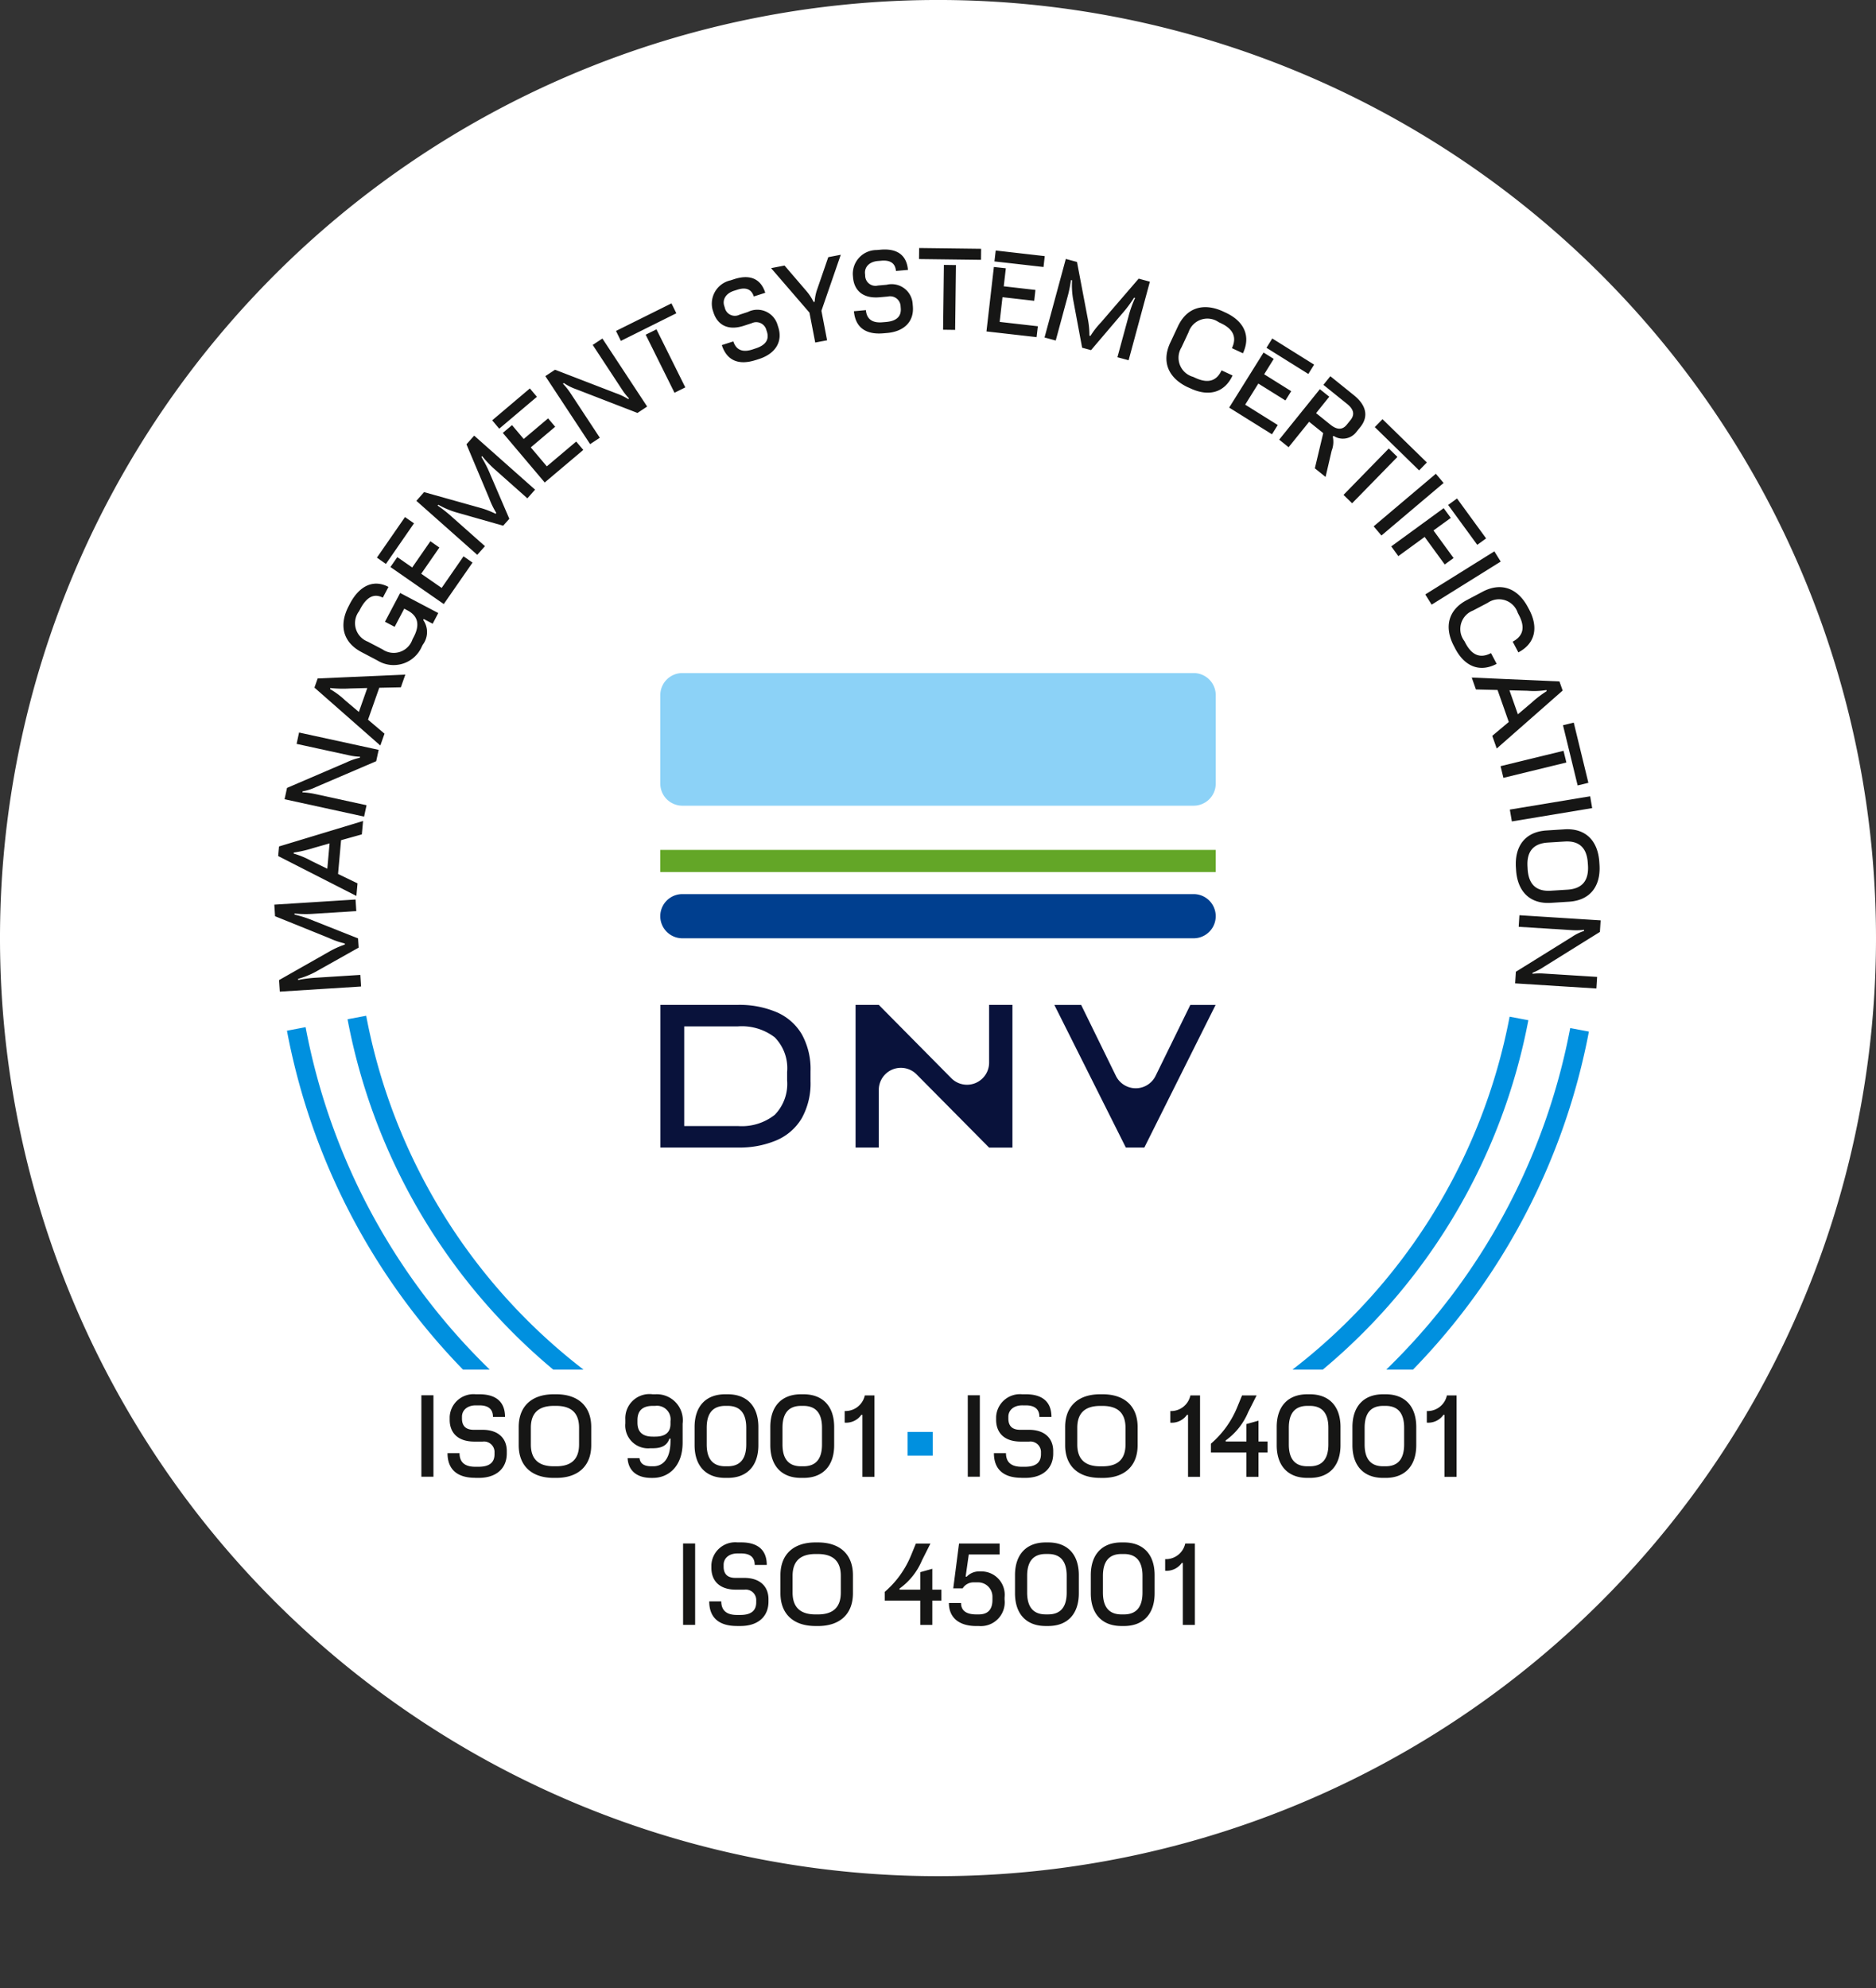
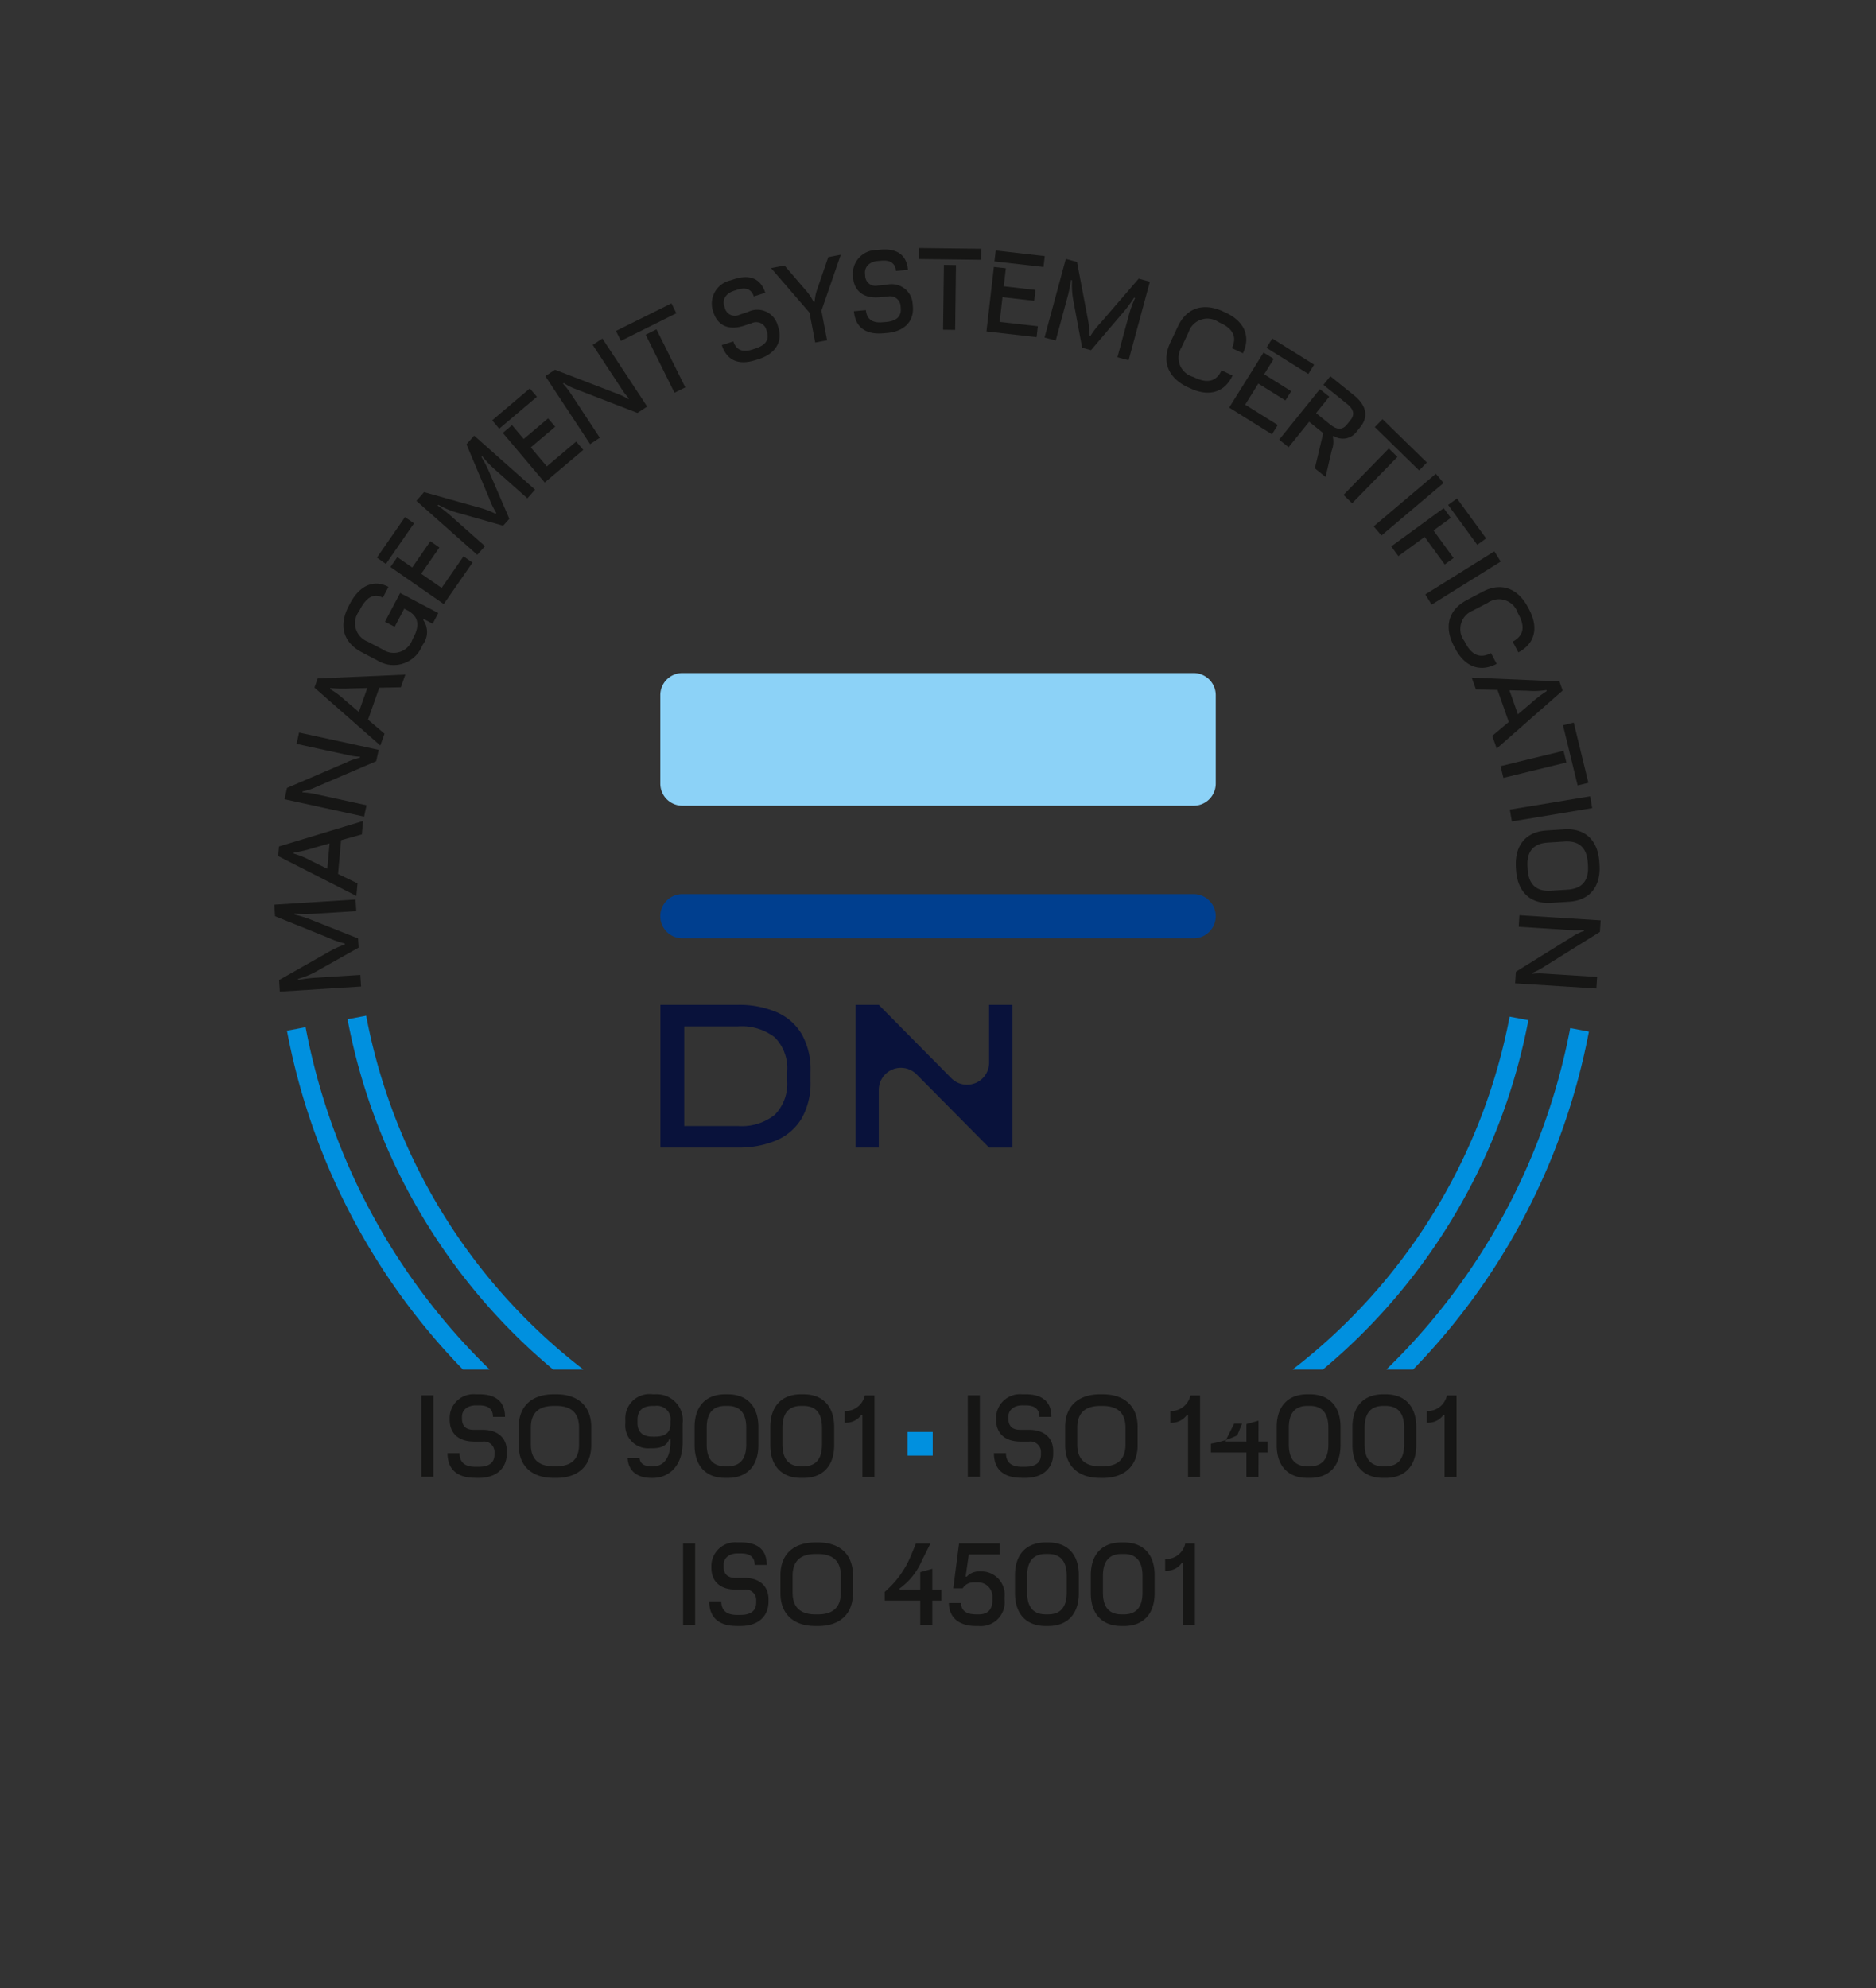
<svg xmlns="http://www.w3.org/2000/svg" id="Raggruppa_297" data-name="Raggruppa 297" width="179.278" height="189.98" viewBox="0 0 179.278 189.98">
  <rect x="0" y="0" width="179.278" height="189.98" fill="#333333" stroke="none" />
  <defs>
    <clipPath id="clip-path">
      <rect id="Rettangolo_508" data-name="Rettangolo 508" width="179.278" height="189.98" fill="none" />
    </clipPath>
    <clipPath id="clip-path-2">
      <path id="Rettangolo_509" data-name="Rettangolo 509" d="M.542,0H146.5a.543.543,0,0,1,.543.543V175.9a.543.543,0,0,1-.543.543H.543A.543.543,0,0,1,0,175.9V.542A.542.542,0,0,1,.542,0Z" fill="none" />
    </clipPath>
  </defs>
  <g id="Raggruppa_285" data-name="Raggruppa 285" transform="translate(0 0)">
    <g id="Raggruppa_284" data-name="Raggruppa 284" clip-path="url(#clip-path)">
-       <path id="Tracciato_151" data-name="Tracciato 151" d="M89.639,179.278h0a89.639,89.639,0,1,1,89.639-89.639,89.638,89.638,0,0,1-89.639,89.639" transform="translate(0 -0.001)" fill="#fff" />
-     </g>
+       </g>
  </g>
  <g id="Raggruppa_287" data-name="Raggruppa 287" transform="translate(16.12 13.536)">
    <g id="Raggruppa_286" data-name="Raggruppa 286" clip-path="url(#clip-path-2)">
      <path id="Tracciato_152" data-name="Tracciato 152" d="M8.828,26.03l-1.782.339A63.223,63.223,0,0,0,23.87,58.752h2.557A61.48,61.48,0,0,1,8.828,26.03M35.386,58.752A55.692,55.692,0,0,1,14.619,24.94l-1.782.335A57.452,57.452,0,0,0,32.494,58.752Zm90.289-33.387-1.786-.335a55.692,55.692,0,0,1-20.751,33.722h2.9a57.467,57.467,0,0,0,19.642-33.387M114.657,58.752a63.2,63.2,0,0,0,16.809-32.3l-1.786-.335A61.43,61.43,0,0,1,112.1,58.752Z" transform="translate(4.256 58.584)" fill="#0090df" />
      <path id="Tracciato_153" data-name="Tracciato 153" d="M125.723,69.845l-.07,1.105,5.114.323a6.886,6.886,0,0,0,1.136-.031l-.008.105a4.738,4.738,0,0,0-1.2.6l-5.312,3.3-.07,1.109,7.764.49.07-1.109-5.157-.323a5.546,5.546,0,0,0-1.02.027l.008-.1a5.663,5.663,0,0,0,1.136-.6l5.3-3.3.07-1.105Zm.774-4.627c-.093-1.44.533-2.226,1.942-2.316l1.6-.1c1.409-.09,2.129.615,2.218,2.051l.016.23c.09,1.44-.537,2.226-1.942,2.319l-1.6.1c-1.409.09-2.129-.611-2.222-2.051Zm-1.109.062.016.245c.132,2.051,1.319,3.265,3.339,3.137l1.72-.109c2.016-.128,3.043-1.479,2.911-3.53l-.016-.249c-.128-2.051-1.315-3.265-3.335-3.137l-1.72.109c-2.02.128-3.043,1.483-2.915,3.534m-.58-5.53L125,60.882l7.675-1.273-.191-1.132Zm5.079-8.06,1.4,5.752,1.027-.249-1.4-5.756ZM123.921,55.6l.272,1.117,6.017-1.467-.272-1.117Zm-2.755-8.465.4,1.136,2.067.051,1.074,3.055-1.58,1.327.428,1.21,6.3-5.538-.307-.872Zm5.316,1.261a7.607,7.607,0,0,0,1.814-.066l.035.1a11.128,11.128,0,0,0-1.51,1.16l-1.245,1.055-.806-2.292Zm-7.005-4.25.113.222c.9,1.708,2.343,2.308,3.958,1.456l-.541-1.027c-1.027.541-1.829.2-2.44-.953l-.105-.2a1.891,1.891,0,0,1,.821-2.911l1.413-.743a1.888,1.888,0,0,1,2.868.961l.105.2c.611,1.156.44,2.008-.588,2.553l.541,1.024c1.615-.848,1.934-2.378,1.035-4.086l-.117-.218c-.961-1.817-2.541-2.436-4.332-1.494l-1.522.806c-1.79.946-2.172,2.6-1.21,4.413m-2.748-4.958.607.977,6.6-4.117-.607-.977Zm2.183-8.55,2.783,3.81.845-.615-2.779-3.814ZM113.475,34.6l.677.93,2.514-1.833,1.919,2.631.845-.615-1.919-2.635,1.654-1.2-.681-.93Zm-1.681-1.915.743.876,5.939-5.02-.739-.88ZM111.9,23.2l4.238,4.141.739-.759-4.238-4.137Zm-2.989,6.48.825.8,4.328-4.429-.825-.806ZM102.765,24.4l.9.724,1.961-2.432,1.347,1.086-.8,3.362,1.024.825.58-2.5a2.347,2.347,0,0,0,.113-1.347l.066-.082a1.618,1.618,0,0,0,2.129-.3l.436-.541c.833-1.035.533-2.117-.615-3.039l-2.253-1.817-.662.825,2.261,1.821c.623.5.763,1,.335,1.537l-.358.444c-.428.533-.95.5-1.572,0l-1.366-1.1,1.261-1.568-.9-.72Zm-1.214-8.776,4,2.5.553-.891-4-2.5Zm-3.565,5.713,4.09,2.553.553-.887-3.113-1.946,1.257-2.016,2.588,1.615.553-.887-2.584-1.615.915-1.471-.973-.607ZM94.055,19.4l.222.1c1.751.817,3.261.424,4.032-1.23l-1.051-.49c-.49,1.055-1.335,1.265-2.518.712l-.206-.093a1.893,1.893,0,0,1-1.105-2.818l.677-1.448a1.891,1.891,0,0,1,2.868-.965l.206.1c1.183.553,1.564,1.335,1.07,2.39l1.051.49c.774-1.654.105-3.063-1.642-3.88l-.226-.105c-1.864-.868-3.495-.409-4.351,1.424l-.732,1.561c-.852,1.833-.16,3.382,1.7,4.254m-6.744-2.876,1.07.288,2.032-7.507-1.07-.292-3.619,4.2a7.915,7.915,0,0,0-.989,1.273l-.1-.027a8.13,8.13,0,0,0-.16-1.635L83.443,7.421l-1.07-.288L80.341,14.64l1.07.288L82.5,10.9a12.934,12.934,0,0,0,.37-1.751l.1.027a7.938,7.938,0,0,0,.1,1.81l.864,4.631.852.23,2.946-3.46a11.936,11.936,0,0,0,1.164-1.553l.1.027a10.26,10.26,0,0,0-.634,1.782ZM75.554,7.37l4.69.533.117-1.039-4.686-.537Zm-.763,6.69,4.791.545.121-1.039-3.65-.416.269-2.362,3.032.346.117-1.039-3.028-.346.2-1.724L75.5,7.9ZM68.346,7.145l5.923.074.012-1.055L68.358,6.09Zm2.3,6.752,1.152.016.078-6.192-1.152-.016Zm-5.7.342.354-.031c1.642-.144,2.588-1.113,2.456-2.561l-.019-.226A2.009,2.009,0,0,0,65.256,9.6l-.837.074A.982.982,0,0,1,63.2,8.7l-.016-.175c-.051-.58.37-1.121,1.226-1.195l.331-.027c.848-.078,1.335.234,1.4.977l1.148-.1c-.132-1.487-1.121-2.067-2.631-1.93l-.35.031a2.276,2.276,0,0,0-2.288,2.37l.023.276c.1,1.105.825,2.02,2.541,1.868l.786-.07a1,1,0,0,1,1.218.953l.012.144c.074.817-.42,1.249-1.4,1.335l-.331.027c-.969.09-1.526-.288-1.6-1.16l-1.144.105c.144,1.623,1.218,2.253,2.829,2.109m-6.526.883,1.133-.214-.541-2.822,1.849-5.351-1.195.23L58.633,9.982a4.487,4.487,0,0,0-.261,1.245l-.1.019a4.909,4.909,0,0,0-.708-1.07l-2.07-2.413-1.284.249,3.666,4.25ZM52.733,16.8l.335-.109c1.568-.51,2.273-1.666,1.825-3.047l-.07-.218A2.011,2.011,0,0,0,51.993,12.2l-.8.261a.984.984,0,0,1-1.409-.677l-.054-.171c-.179-.553.109-1.171.93-1.436l.315-.1c.809-.265,1.354-.066,1.584.642l1.094-.354C53.2,8.947,52.1,8.6,50.662,9.071l-.335.109A2.282,2.282,0,0,0,48.623,12l.086.265c.346,1.055,1.257,1.786,2.9,1.253l.751-.245a1,1,0,0,1,1.4.658l.047.14c.253.778-.132,1.308-1.07,1.611l-.315.105c-.93.3-1.553.054-1.821-.774l-1.1.354c.506,1.549,1.693,1.926,3.234,1.428M39.855,14.963l5.3-2.639-.467-.946-5.3,2.635Zm5.125,4.958,1.031-.514-2.755-5.546-1.031.51Zm-8.064,4.908.926-.611-2.818-4.281a6.326,6.326,0,0,0-.708-.887l.09-.058a5.026,5.026,0,0,0,1.2.6l5.834,2.257.926-.611-4.277-6.5-.926.611L40,19.668a5.853,5.853,0,0,0,.638.8l-.086.054a5.783,5.783,0,0,0-1.16-.553l-5.83-2.249-.926.611ZM28.23,23.354l3.6-3.047-.673-.8-3.6,3.047Zm4.347,5.141,3.685-3.113-.677-.8-2.806,2.37L31.246,25.14l2.331-1.973-.677-.8-2.331,1.969-1.117-1.323-.88.743Zm-1.658,1.514.736-.829-5.818-5.164-.739.829,2.152,5.11a7.817,7.817,0,0,0,.7,1.452l-.07.078a8.069,8.069,0,0,0-1.533-.584l-5.3-1.487-.736.833,5.818,5.16.736-.829-3.125-2.771a13.014,13.014,0,0,0-1.4-1.109l.07-.078a8.032,8.032,0,0,0,1.666.716l4.53,1.288.588-.662L27.4,27.787a11.879,11.879,0,0,0-.876-1.736l.07-.078a10.7,10.7,0,0,0,1.315,1.362ZM17.4,36.278l2.685-3.88-.86-.6-2.685,3.876Zm5.53,3.833,2.748-3.962-.86-.6-2.09,3.02-1.954-1.354,1.736-2.506-.86-.6-1.736,2.506-1.424-.989-.658.946Zm-2.094,4.055.09-.175a2,2,0,0,0,.039-2.358l.051-.093.852.451.537-1.02-3.643-1.919L17.31,41.8l.926.486.915-1.736.311.167c1.027.541,1.2,1.4.584,2.561l-.105.2a1.888,1.888,0,0,1-2.868.961L15.66,43.7a1.889,1.889,0,0,1-.821-2.911l.105-.2c.607-1.148,1.315-1.533,2.16-1.09l.541-1.027c-1.44-.759-2.779-.105-3.678,1.592l-.113.222c-.961,1.817-.58,3.468,1.21,4.413l1.522.8a2.939,2.939,0,0,0,4.25-1.335m-3.97,9.465.4-1.132L15.691,51.16l1.074-3.051,2.063-.043.428-1.214-8.379.37-.307.872ZM13.515,49.32a7.869,7.869,0,0,0-1.456-1.086l.031-.1a11.264,11.264,0,0,0,1.9.043l1.631-.043-.806,2.288Zm1.8,11.1.234-1.086-5-1.09a7.1,7.1,0,0,0-1.129-.14l.023-.1a4.853,4.853,0,0,0,1.28-.413l5.748-2.463.237-1.086L9.1,52.386l-.234,1.086,5.048,1.1a5.327,5.327,0,0,0,1.012.125l-.019.1a5.726,5.726,0,0,0-1.218.416L7.95,57.679l-.234,1.082ZM14.578,68l.109-1.2-1.86-.9.288-3.226L15.1,62.12l.117-1.28L7.187,63.272l-.082.918Zm-4.316-3.351a7.888,7.888,0,0,0-1.677-.693l.008-.1a11.281,11.281,0,0,0,1.852-.428l1.572-.448L11.8,65.4Zm4.308,4.8-.07-1.105-7.764.49.07,1.105,5.141,2.078a8,8,0,0,0,1.522.525l.008.105a8.408,8.408,0,0,0-1.5.677L7.191,76.041l.07,1.105,7.764-.49-.07-1.109-4.168.265a13.063,13.063,0,0,0-1.779.218l0-.105a8.127,8.127,0,0,0,1.681-.677l4.106-2.308-.058-.883-4.219-1.673a11.46,11.46,0,0,0-1.849-.6l-.008-.105a10.512,10.512,0,0,0,1.9.023Z" transform="translate(3.359 4.074)" fill="#161615" />
-       <path id="Tracciato_154" data-name="Tracciato 154" d="M67.632,36.943A1.766,1.766,0,0,0,69.22,36.2h.105v5.923h1.148v-7.78h-.922a1.893,1.893,0,0,1-1.919,1.494ZM63.46,41.115c-1.16,0-1.771-.673-1.771-2.086v-1.6c0-1.409.611-2.086,1.771-2.086h.23c1.164,0,1.775.677,1.775,2.086v1.6c0,1.413-.611,2.086-1.775,2.086Zm-.008,1.109H63.7c1.806,0,2.923-1.109,2.923-3.133V37.367c0-2.024-1.117-3.133-2.923-3.133h-.249c-1.806,0-2.927,1.109-2.927,3.133v1.724c0,2.024,1.121,3.133,2.927,3.133m-7.231-1.109c-1.164,0-1.775-.673-1.775-2.086v-1.6c0-1.409.611-2.086,1.775-2.086h.23c1.16,0,1.775.677,1.775,2.086v1.6c0,1.413-.615,2.086-1.775,2.086Zm-.012,1.109h.249c1.806,0,2.927-1.109,2.927-3.133V37.367c0-2.024-1.121-3.133-2.927-3.133H56.21c-1.806,0-2.923,1.109-2.923,3.133v1.724c0,2.024,1.117,3.133,2.923,3.133M47,39.8h3.394v2.323h1.152V39.8h.868V38.748h-.868V36.756l-1.152.323v1.67H48.411v-.105a6.319,6.319,0,0,0,2.148-2.7l.806-1.6H49.975l-.455,1.109A9.163,9.163,0,0,1,47,38.955Zm-3.88-2.853a1.766,1.766,0,0,0,1.588-.747h.105v5.923h1.148v-7.78h-.922a1.893,1.893,0,0,1-1.919,1.494Zm-6.7,4.172c-1.444,0-2.191-.673-2.191-2.086v-1.6c0-1.409.747-2.086,2.191-2.086h.226c1.444,0,2.191.677,2.191,2.086v1.6c0,1.413-.747,2.086-2.191,2.086Zm-.012,1.109h.249c2.055,0,3.339-1.109,3.339-3.133V37.367c0-2.024-1.284-3.133-3.339-3.133h-.249c-2.055,0-3.339,1.109-3.339,3.133v1.724c0,2.024,1.284,3.133,3.339,3.133m-7.511,0h.354c1.65,0,2.678-.883,2.678-2.335v-.23c0-1.2-.8-2.031-2.316-2.031h-.841c-.56,0-1.129-.195-1.129-1.078v-.175c0-.584.467-1.082,1.327-1.082H29.3c.852,0,1.308.354,1.308,1.1h1.152c0-1.494-.934-2.16-2.448-2.16H28.96a2.281,2.281,0,0,0-2.487,2.16v.28c0,1.109.642,2.082,2.362,2.082h.79a1.006,1.006,0,0,1,1.133,1.062v.144c0,.821-.529,1.2-1.518,1.2h-.331c-.977,0-1.494-.424-1.494-1.3H26.263c0,1.627,1.016,2.355,2.635,2.355m-5.133-.105h1.152v-7.78H23.764Z" transform="translate(52.6 85.46)" fill="#161615" />
+       <path id="Tracciato_154" data-name="Tracciato 154" d="M67.632,36.943A1.766,1.766,0,0,0,69.22,36.2h.105v5.923h1.148v-7.78h-.922a1.893,1.893,0,0,1-1.919,1.494ZM63.46,41.115c-1.16,0-1.771-.673-1.771-2.086v-1.6c0-1.409.611-2.086,1.771-2.086h.23c1.164,0,1.775.677,1.775,2.086v1.6c0,1.413-.611,2.086-1.775,2.086Zm-.008,1.109H63.7c1.806,0,2.923-1.109,2.923-3.133V37.367c0-2.024-1.117-3.133-2.923-3.133h-.249c-1.806,0-2.927,1.109-2.927,3.133v1.724c0,2.024,1.121,3.133,2.927,3.133m-7.231-1.109c-1.164,0-1.775-.673-1.775-2.086v-1.6c0-1.409.611-2.086,1.775-2.086h.23c1.16,0,1.775.677,1.775,2.086v1.6c0,1.413-.615,2.086-1.775,2.086Zm-.012,1.109h.249c1.806,0,2.927-1.109,2.927-3.133V37.367c0-2.024-1.121-3.133-2.927-3.133H56.21c-1.806,0-2.923,1.109-2.923,3.133v1.724c0,2.024,1.117,3.133,2.923,3.133M47,39.8h3.394v2.323h1.152V39.8h.868V38.748h-.868V36.756l-1.152.323v1.67H48.411v-.105l.806-1.6H49.975l-.455,1.109A9.163,9.163,0,0,1,47,38.955Zm-3.88-2.853a1.766,1.766,0,0,0,1.588-.747h.105v5.923h1.148v-7.78h-.922a1.893,1.893,0,0,1-1.919,1.494Zm-6.7,4.172c-1.444,0-2.191-.673-2.191-2.086v-1.6c0-1.409.747-2.086,2.191-2.086h.226c1.444,0,2.191.677,2.191,2.086v1.6c0,1.413-.747,2.086-2.191,2.086Zm-.012,1.109h.249c2.055,0,3.339-1.109,3.339-3.133V37.367c0-2.024-1.284-3.133-3.339-3.133h-.249c-2.055,0-3.339,1.109-3.339,3.133v1.724c0,2.024,1.284,3.133,3.339,3.133m-7.511,0h.354c1.65,0,2.678-.883,2.678-2.335v-.23c0-1.2-.8-2.031-2.316-2.031h-.841c-.56,0-1.129-.195-1.129-1.078v-.175c0-.584.467-1.082,1.327-1.082H29.3c.852,0,1.308.354,1.308,1.1h1.152c0-1.494-.934-2.16-2.448-2.16H28.96a2.281,2.281,0,0,0-2.487,2.16v.28c0,1.109.642,2.082,2.362,2.082h.79a1.006,1.006,0,0,1,1.133,1.062v.144c0,.821-.529,1.2-1.518,1.2h-.331c-.977,0-1.494-.424-1.494-1.3H26.263c0,1.627,1.016,2.355,2.635,2.355m-5.133-.105h1.152v-7.78H23.764Z" transform="translate(52.6 85.46)" fill="#161615" />
    </g>
  </g>
  <g id="Raggruppa_289" data-name="Raggruppa 289" transform="translate(0 0)">
    <g id="Raggruppa_288" data-name="Raggruppa 288" clip-path="url(#clip-path)">
      <rect id="Rettangolo_510" data-name="Rettangolo 510" width="2.405" height="2.261" transform="translate(86.728 136.83)" fill="#0090df" />
    </g>
  </g>
  <g id="Raggruppa_291" data-name="Raggruppa 291" transform="translate(16.12 13.536)">
    <g id="Raggruppa_290" data-name="Raggruppa 290" clip-path="url(#clip-path-2)">
      <path id="Tracciato_155" data-name="Tracciato 155" d="M50.8,36.943A1.766,1.766,0,0,0,52.39,36.2h.105v5.923h1.152v-7.78h-.922A1.9,1.9,0,0,1,50.8,35.834Zm-4.168,4.172c-1.164,0-1.775-.673-1.775-2.086v-1.6c0-1.409.611-2.086,1.775-2.086h.226c1.164,0,1.775.677,1.775,2.086v1.6c0,1.413-.611,2.086-1.775,2.086Zm-.012,1.109h.249c1.806,0,2.927-1.109,2.927-3.133V37.367c0-2.024-1.121-3.133-2.927-3.133h-.249c-1.806,0-2.927,1.109-2.927,3.133v1.724c0,2.024,1.121,3.133,2.927,3.133m-7.231-1.109c-1.164,0-1.775-.673-1.775-2.086v-1.6c0-1.409.611-2.086,1.775-2.086h.23c1.16,0,1.775.677,1.775,2.086v1.6c0,1.413-.615,2.086-1.775,2.086Zm-.012,1.109h.249c1.806,0,2.927-1.109,2.927-3.133V37.367c0-2.024-1.121-3.133-2.927-3.133H39.38c-1.806,0-2.923,1.109-2.923,3.133v1.724c0,2.024,1.117,3.133,2.923,3.133m-6.69-6.881a1.3,1.3,0,0,1,1.463,1.467v.249c0,.829-.51,1.222-1.463,1.222h-.23c-.953,0-1.463-.424-1.463-1.327v-.249c0-.926.51-1.362,1.463-1.362Zm.012-1.109h-.249a2.308,2.308,0,0,0-2.615,2.409v.374a2.183,2.183,0,0,0,2.386,2.374h.249c.977,0,1.393-.374,1.58-.922h.1v.237c0,1.88-.86,2.409-1.638,2.409h-.167c-.755,0-1.09-.269-1.152-.778h-1.14c.062,1.214.911,1.888,2.253,1.888h.163c1.506,0,2.841-1.121,2.841-3.37V37.048A2.49,2.49,0,0,0,32.7,34.234M23,41.115c-1.444,0-2.191-.673-2.191-2.086v-1.6c0-1.409.747-2.086,2.191-2.086h.23c1.44,0,2.187.677,2.187,2.086v1.6c0,1.413-.747,2.086-2.187,2.086Zm-.012,1.109h.249c2.055,0,3.343-1.109,3.343-3.133V37.367c0-2.024-1.288-3.133-3.343-3.133h-.249c-2.055,0-3.339,1.109-3.339,3.133v1.724c0,2.024,1.284,3.133,3.339,3.133m-7.507,0h.35c1.65,0,2.678-.883,2.678-2.335v-.23c0-1.2-.8-2.031-2.316-2.031H15.36c-.564,0-1.133-.195-1.133-1.078v-.175c0-.584.467-1.082,1.327-1.082h.335c.848,0,1.3.354,1.3,1.1h1.152c0-1.494-.934-2.16-2.448-2.16h-.35a2.282,2.282,0,0,0-2.491,2.16v.28c0,1.109.642,2.082,2.366,2.082h.786a1.006,1.006,0,0,1,1.133,1.062v.144c0,.821-.529,1.2-1.514,1.2h-.335c-.977,0-1.494-.424-1.494-1.3H12.846c0,1.627,1.016,2.355,2.639,2.355m-5.137-.105H11.5v-7.78H10.347Z" transform="translate(13.801 85.46)" fill="#161615" />
      <path id="Tracciato_156" data-name="Tracciato 156" d="M62.844,40.577a1.776,1.776,0,0,0,1.588-.747h.1v5.923h1.152v-7.78h-.922a1.893,1.893,0,0,1-1.919,1.494Zm-4.172,4.172c-1.164,0-1.775-.673-1.775-2.086v-1.6c0-1.409.611-2.086,1.775-2.086h.23c1.16,0,1.775.677,1.775,2.086v1.6c0,1.413-.615,2.086-1.775,2.086Zm-.012,1.109h.249c1.806,0,2.927-1.109,2.927-3.133V41c0-2.024-1.121-3.129-2.927-3.129H58.66c-1.806,0-2.923,1.105-2.923,3.129v1.724c0,2.024,1.117,3.133,2.923,3.133m-7.231-1.109c-1.16,0-1.775-.673-1.775-2.086v-1.6c0-1.409.615-2.086,1.775-2.086h.23c1.164,0,1.775.677,1.775,2.086v1.6c0,1.413-.611,2.086-1.775,2.086Zm-.008,1.109h.249c1.806,0,2.923-1.109,2.923-3.133V41c0-2.024-1.117-3.129-2.923-3.129h-.249c-1.806,0-2.927,1.105-2.927,3.129v1.724c0,2.024,1.121,3.133,2.927,3.133M47.5,43.1a2.231,2.231,0,0,0-2.179-2.46h-.28a1.626,1.626,0,0,0-1.16.5h-.105l.3-2.117h2.95V37.973h-3.88l-.553,4.285h.9a1.217,1.217,0,0,1,1.078-.572h.354a1.37,1.37,0,0,1,1.413,1.382v.288c0,.938-.448,1.393-1.308,1.393H44.8c-.953,0-1.463-.354-1.463-1.09h-1.16c0,1.42,1,2.2,2.611,2.2h.249a2.279,2.279,0,0,0,2.46-2.534Zm-11.45.331h3.39v2.323h1.152V43.429h.868V42.383h-.868V40.39l-1.152.323v1.67H37.458v-.105a6.294,6.294,0,0,0,2.148-2.7l.806-1.6H39.022l-.455,1.109a9.191,9.191,0,0,1-2.518,3.506Zm-6.62,1.319c-1.444,0-2.191-.673-2.191-2.086v-1.6c0-1.409.747-2.086,2.191-2.086h.226c1.444,0,2.191.677,2.191,2.086v1.6c0,1.413-.747,2.086-2.191,2.086Zm-.012,1.109h.249c2.055,0,3.339-1.109,3.339-3.133V41c0-2.024-1.284-3.129-3.339-3.129h-.249c-2.055,0-3.339,1.105-3.339,3.129v1.724c0,2.024,1.284,3.133,3.339,3.133m-7.511,0h.354c1.65,0,2.674-.88,2.674-2.335v-.23c0-1.2-.8-2.032-2.312-2.032h-.841c-.56,0-1.133-.195-1.133-1.078V40c0-.58.467-1.078,1.331-1.078h.331c.852,0,1.308.354,1.308,1.1h1.152c0-1.494-.934-2.156-2.448-2.156h-.354a2.282,2.282,0,0,0-2.491,2.156v.28c0,1.109.642,2.082,2.366,2.082h.79a1,1,0,0,1,1.129,1.059V43.6c0,.821-.529,1.2-1.514,1.2h-.331c-.977,0-1.494-.424-1.494-1.3H19.272c0,1.627,1.016,2.355,2.635,2.355m-5.133-.105h1.152v-7.78H16.773Z" transform="translate(32.384 95.98)" fill="#161615" />
      <path id="Tracciato_157" data-name="Tracciato 157" d="M28.324,31.888a4.227,4.227,0,0,1-1.183,3.292,5.082,5.082,0,0,1-3.526,1.07H18.49V26.728h5.125a5.158,5.158,0,0,1,3.526,1.047,4.2,4.2,0,0,1,1.183,3.316Zm-1-6.515a9.067,9.067,0,0,0-3.728-.7H16.217V38.306H23.6a9.067,9.067,0,0,0,3.728-.7,5.169,5.169,0,0,0,2.4-2.109,6.834,6.834,0,0,0,.833-3.534v-.946a6.834,6.834,0,0,0-.833-3.534,5.169,5.169,0,0,0-2.4-2.109" transform="translate(30.776 57.812)" fill="#09123b" />
    </g>
  </g>
  <g id="Raggruppa_293" data-name="Raggruppa 293" transform="translate(0 0)">
    <g id="Raggruppa_292" data-name="Raggruppa 292" clip-path="url(#clip-path)">
      <path id="Tracciato_158" data-name="Tracciato 158" d="M33.77,30.192a2.112,2.112,0,0,1-3.612,1.487l-6.931-7.005H21.009V38.306h2.218V32.8a2.112,2.112,0,0,1,3.612-1.487l6.931,7H36V24.673H33.77Z" transform="translate(60.753 71.348)" fill="#09123b" />
      <path id="Tracciato_159" data-name="Tracciato 159" d="M18.323,29.2H67.181a2.112,2.112,0,0,0,2.113-2.109V18.639a2.113,2.113,0,0,0-2.113-2.113H18.323a2.109,2.109,0,0,0-2.109,2.113v8.453A2.109,2.109,0,0,0,18.323,29.2" transform="translate(46.887 47.788)" fill="#8cd2f7" />
-       <rect id="Rettangolo_513" data-name="Rettangolo 513" width="53.08" height="2.113" transform="translate(63.097 81.213)" fill="#63a627" />
      <path id="Tracciato_160" data-name="Tracciato 160" d="M18.323,26.176H67.181a2.111,2.111,0,1,0,0-4.223H18.323a2.111,2.111,0,0,0,0,4.223" transform="translate(46.887 63.482)" fill="#003f8f" />
-       <path id="Tracciato_161" data-name="Tracciato 161" d="M38.885,24.674l-3.32,6.779a2.111,2.111,0,0,1-3.794,0l-3.32-6.779H25.89l6.834,13.633h1.763L41.3,24.674Z" transform="translate(74.868 71.351)" fill="#09123b" />
    </g>
  </g>
</svg>